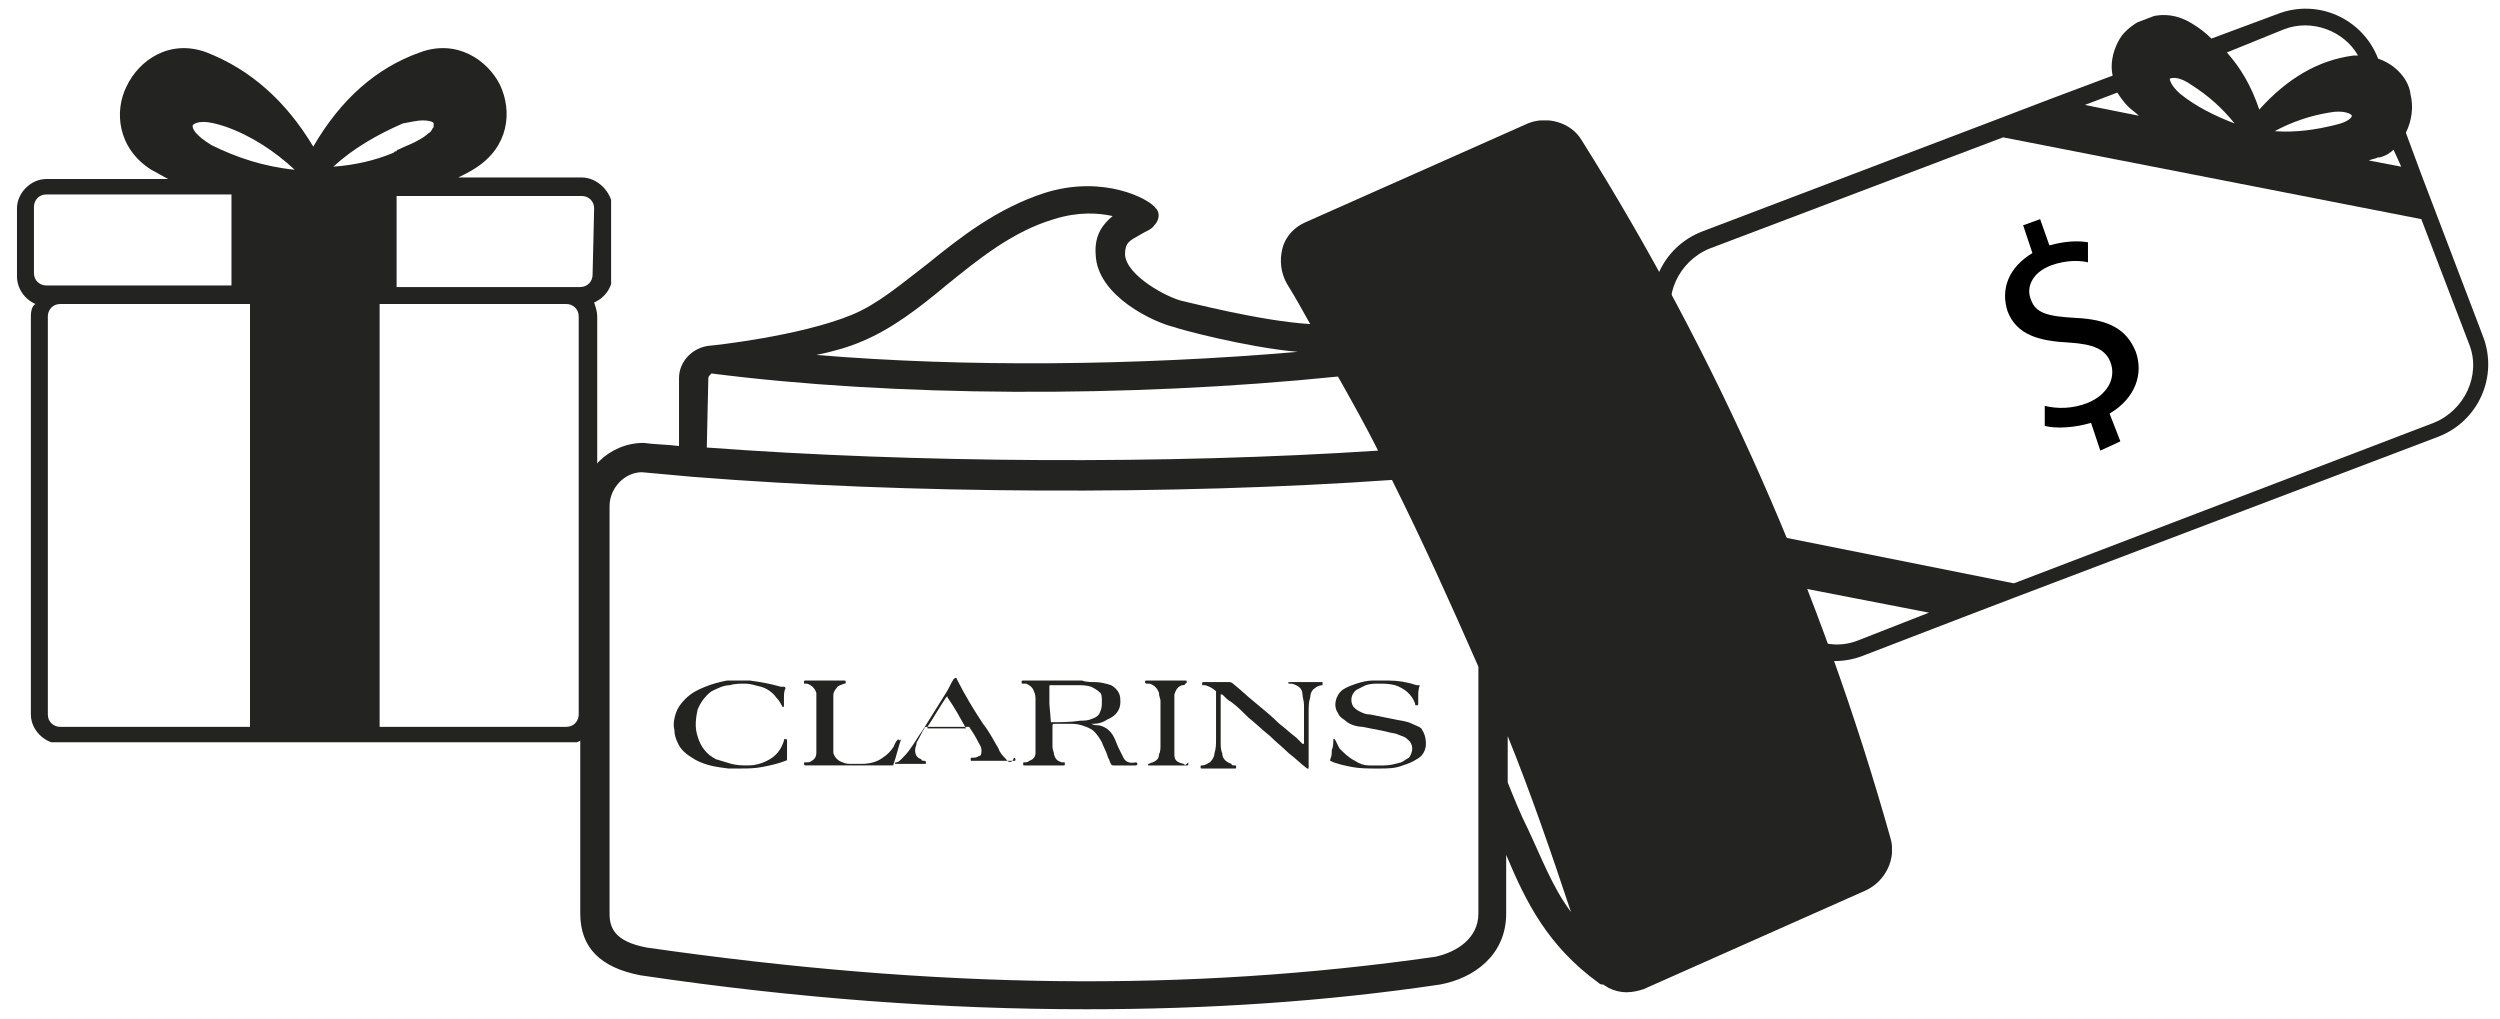
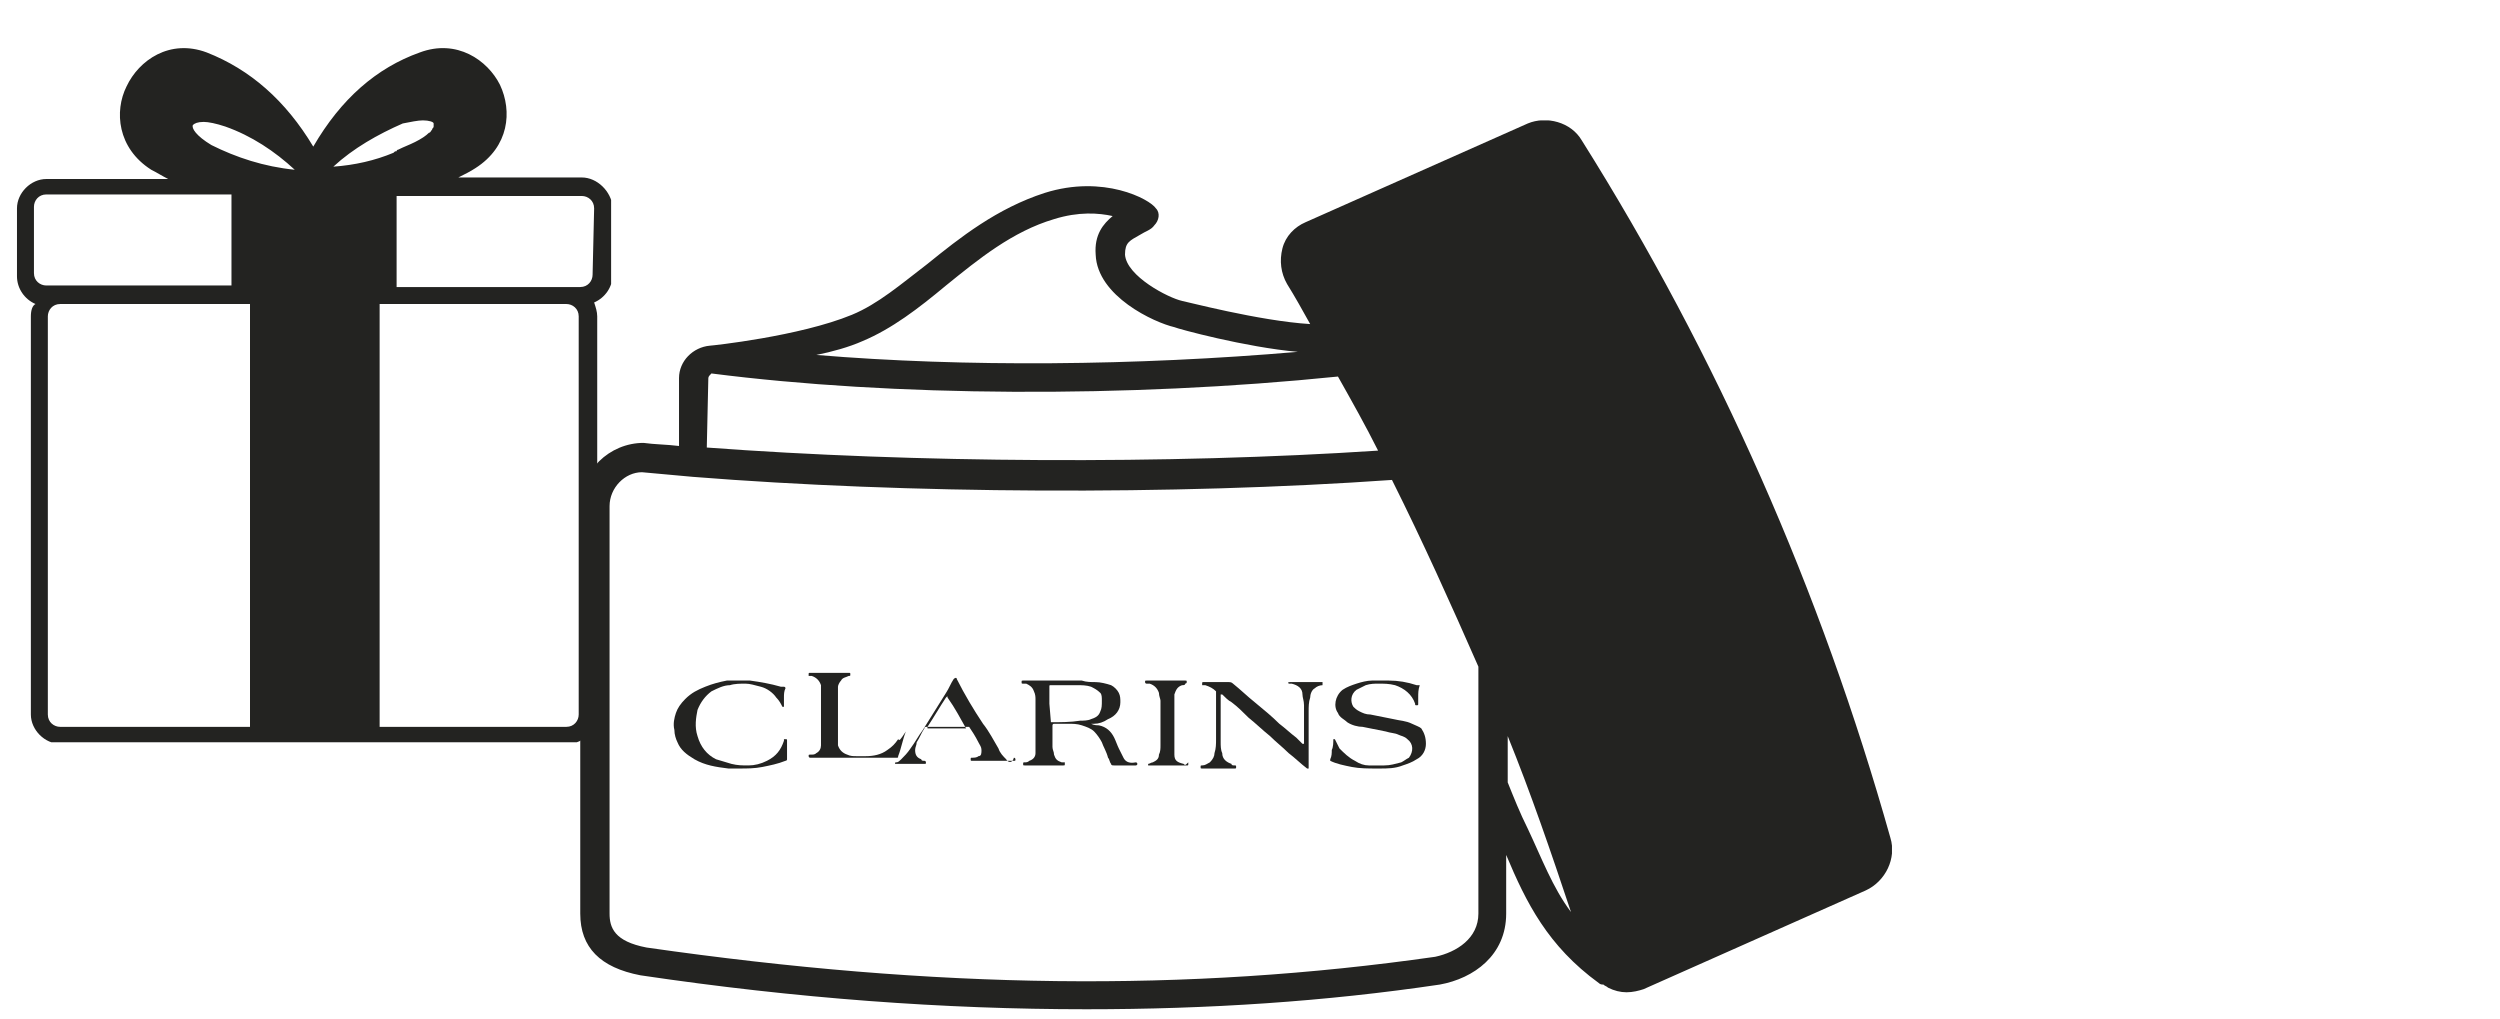
<svg xmlns="http://www.w3.org/2000/svg" xmlns:xlink="http://www.w3.org/1999/xlink" version="1.1" id="Calque_1" x="0px" y="0px" viewBox="0 0 162 66" style="enable-background:new 0 0 162 66;" xml:space="preserve">
  <style type="text/css">
	.st0{clip-path:url(#SVGID_00000085239959929620899910000004492906041803916978_);fill:#232321;}
	.st1{clip-path:url(#SVGID_00000077288895953584197970000009601307282899005581_);fill:#232321;}
	.st2{clip-path:url(#SVGID_00000034057900636662066540000001923311230062621828_);fill:#232321;}
	.st3{clip-path:url(#SVGID_00000101788989660410045580000007158404799301501323_);fill:#232321;}
	.st4{clip-path:url(#SVGID_00000122721034643559914620000005883379954074675618_);fill:#232321;}
	.st5{clip-path:url(#SVGID_00000084513894890294265130000012224356645101063095_);fill:#232321;}
	.st6{clip-path:url(#SVGID_00000047036777533260510410000005939000213820435342_);fill:#232321;}
	.st7{clip-path:url(#SVGID_00000086681779022854367120000005223585683464622256_);fill:#232321;}
	.st8{clip-path:url(#SVGID_00000163784679515549992630000013931572866196988082_);fill:#232321;}
	.st9{display:none;clip-path:url(#SVGID_00000165211134095844108030000016636453766510388621_);fill:#222221;}
	.st10{clip-path:url(#SVGID_00000165211134095844108030000016636453766510388621_);}
	.st11{clip-path:url(#SVGID_00000169517682915548031640000009375051003153983166_);fill:#232321;}
</style>
  <g>
    <g>
      <defs>
        <rect id="SVGID_1_" x="37.6" y="7.8" width="85" height="57.6" />
      </defs>
      <clipPath id="SVGID_00000083770084300557090270000014754559912643209601_">
        <use xlink:href="#SVGID_1_" style="overflow:visible;" />
      </clipPath>
      <path style="clip-path:url(#SVGID_00000083770084300557090270000014754559912643209601_);fill:#232321;" d="M122.5,54.3    c-4.5-16-11.2-31.2-20-45.2c-0.7-1.2-2.3-1.6-3.5-1.1l-14.4,6.4c-0.7,0.3-1.3,0.9-1.5,1.7c-0.2,0.8-0.1,1.6,0.3,2.3    c0.5,0.8,1,1.7,1.5,2.6c-3.3-0.2-8.2-1.5-8.3-1.5c-0.9-0.2-3.6-1.6-3.7-3c0-0.8,0.3-0.9,1-1.3c0.3-0.2,0.7-0.3,0.9-0.6    c0.3-0.3,0.4-0.8,0.1-1.1c-0.4-0.6-3.4-2.2-7.2-1c-3.1,1-5.5,2.9-7.6,4.6c-1.7,1.3-3.2,2.6-4.9,3.3c-3.4,1.4-9.1,2-9.2,2    c0,0,0,0,0,0c-1.1,0.1-2,1-2,2.1v4.4c-0.8-0.1-1.6-0.1-2.3-0.2c-2.2,0-4.1,1.8-4.1,4.1v26.4c0,2.2,1.3,3.5,3.9,4    c10.1,1.5,19.7,2.2,28.9,2.2c7.9,0,15.5-0.5,22.9-1.6c2.2-0.4,4.3-1.9,4.3-4.6v-3.8c1.3,3.1,2.7,5.9,6,8.3    c0.1,0.1,0.2,0.1,0.3,0.1c0.1,0.1,0.2,0.1,0.3,0.2c0.4,0.2,0.8,0.3,1.2,0.3c0.4,0,0.8-0.1,1.1-0.2l14.4-6.4    C122.2,57.1,122.9,55.6,122.5,54.3 M55.9,22.1c1.9-0.8,3.6-2.1,5.4-3.6c2.1-1.7,4.3-3.5,7-4.3c1.6-0.5,2.9-0.4,3.8-0.2    c-0.6,0.5-1.2,1.2-1.1,2.5c0.1,2.7,3.8,4.4,5.1,4.7c0.2,0.1,4.6,1.3,8,1.6c-10.5,0.9-21.6,1-31.2,0.2C53.9,22.8,55,22.5,55.9,22.1     M45.9,24.5c0-0.1,0.1-0.2,0.2-0.3c11.7,1.5,26.9,1.6,40.6,0.2c0.9,1.6,1.8,3.2,2.6,4.8c-13.6,0.9-30.1,0.8-43.5-0.2L45.9,24.5    L45.9,24.5z M93,62c-16.1,2.3-32.3,2.1-51.1-0.6c-2.1-0.4-2.4-1.3-2.4-2.2V32.8c0-1.2,1-2.2,2.1-2.2c1.1,0.1,2.2,0.2,3.3,0.3    c0,0,0,0,0,0c0,0,0,0,0,0c13.8,1.1,31.1,1.2,45.3,0.2c2,4,3.8,8,5.6,12.1v16C95.8,60.8,94.4,61.7,93,62 M97.7,50.7v-3    c1.5,3.7,2.8,7.5,4.1,11.4c-1.2-1.6-1.9-3.5-2.8-5.4C98.5,52.7,98.1,51.7,97.7,50.7" />
    </g>
    <g>
      <defs>
        <rect id="SVGID_00000099644353901969666730000004426517537602390404_" x="37.6" y="7.8" width="85" height="57.6" />
      </defs>
      <clipPath id="SVGID_00000029009566458685641220000011259849921819520184_">
        <use xlink:href="#SVGID_00000099644353901969666730000004426517537602390404_" style="overflow:visible;" />
      </clipPath>
      <path style="clip-path:url(#SVGID_00000029009566458685641220000011259849921819520184_);fill:#232321;" d="M72.8,49.1    c-0.1-0.2-0.2-0.4-0.3-0.6c-0.1-0.2-0.2-0.5-0.3-0.7c-0.2-0.4-0.5-0.7-1-0.8c-0.1,0-0.3,0-0.5-0.1c0,0,0,0,0,0c0,0,0,0,0,0    c0.1,0,0.2,0,0.2,0c0.3,0,0.6-0.1,0.9-0.3c0.5-0.2,0.8-0.6,0.8-1.1c0-0.2,0-0.4-0.1-0.6c-0.1-0.2-0.3-0.4-0.5-0.5    c-0.3-0.1-0.7-0.2-1-0.2c-0.3,0-0.6,0-0.9-0.1c-0.6,0-1.1,0-1.7,0h0v0c-0.7,0-1.4,0-2.1,0c-0.1,0-0.1,0-0.1,0.1    c0,0.1,0,0.1,0.1,0.1c0.1,0,0.1,0,0.2,0c0.2,0.1,0.4,0.2,0.5,0.5c0.1,0.2,0.1,0.4,0.1,0.5c0,1,0,1.9,0,2.9c0,0.2,0,0.4,0,0.6    c0,0.2-0.1,0.4-0.4,0.5c-0.1,0.1-0.2,0.1-0.3,0.1c-0.1,0-0.1,0-0.1,0.1v0c0,0.1,0,0.1,0.1,0.1c0.8,0,1.7,0,2.5,0    c0.1,0,0.1,0,0.1-0.1c0,0,0,0,0-0.1c-0.1,0-0.1,0-0.2,0c-0.3-0.1-0.4-0.2-0.5-0.5c0-0.2-0.1-0.3-0.1-0.5c0-0.5,0-0.9,0-1.4    c0,0,0-0.1,0.1-0.1c0.3,0,0.6,0,0.9,0c0.3,0,0.6,0,0.9,0.1c0.3,0.1,0.6,0.2,0.8,0.4c0.2,0.2,0.4,0.5,0.5,0.7    c0.1,0.3,0.3,0.6,0.4,1c0.1,0.1,0.1,0.3,0.2,0.4c0,0.1,0.1,0.1,0.2,0.1c0.3,0,0.6,0,0.9,0c0.2,0,0.3,0,0.5,0c0,0,0.1,0,0.1-0.1    c0,0,0,0,0,0c0,0,0-0.1-0.1-0.1C73.1,49.5,72.9,49.3,72.8,49.1 M68.1,46.8C68,46.8,68,46.8,68.1,46.8L68,45.6c0-0.4,0-0.7,0-1.1    c0-0.1,0-0.1,0.1-0.1c0.6,0,1.1,0,1.7,0c0.3,0,0.6,0,0.9,0.1c0.2,0.1,0.4,0.2,0.6,0.4c0.1,0.1,0.1,0.3,0.1,0.5    c0,0.3,0,0.5-0.1,0.7c-0.1,0.3-0.3,0.4-0.6,0.5c-0.2,0.1-0.5,0.1-0.7,0.1C69.4,46.8,68.7,46.8,68.1,46.8" />
    </g>
    <g>
      <defs>
        <rect id="SVGID_00000016785254044676813900000011048385229059229863_" x="37.6" y="7.8" width="85" height="57.6" />
      </defs>
      <clipPath id="SVGID_00000096024609918865029260000016530955812894485158_">
        <use xlink:href="#SVGID_00000016785254044676813900000011048385229059229863_" style="overflow:visible;" />
      </clipPath>
      <path style="clip-path:url(#SVGID_00000096024609918865029260000016530955812894485158_);fill:#232321;" d="M91.5,46.9    c-0.4-0.2-0.8-0.2-1.2-0.3c-0.5-0.1-1-0.2-1.5-0.3c-0.3,0-0.5-0.1-0.7-0.2c-0.2-0.1-0.3-0.2-0.4-0.3c-0.2-0.3-0.2-0.8,0.2-1.1    c0.2-0.1,0.4-0.2,0.6-0.3c0.3-0.1,0.6-0.1,0.8-0.1c0.4,0,0.7,0,1.1,0.1c0.6,0.2,1.1,0.6,1.3,1.2c0,0.1,0,0.1,0.1,0.1    c0.1,0,0.1,0,0.1-0.1c0-0.1,0-0.3,0-0.4c0-0.3,0-0.5,0.1-0.8c0,0,0,0,0,0c0,0-0.1,0-0.2,0c-0.6-0.2-1.2-0.3-1.8-0.3    c-0.4,0-0.7,0-1.1,0c-0.3,0-0.7,0.1-1,0.2c-0.3,0.1-0.6,0.2-0.9,0.4c-0.5,0.4-0.6,1.1-0.3,1.5c0.1,0.3,0.4,0.4,0.6,0.6    c0.3,0.2,0.7,0.3,1,0.3c0.5,0.1,1,0.2,1.5,0.3c0.3,0.1,0.6,0.1,0.8,0.2c0.2,0.1,0.4,0.1,0.6,0.3c0.4,0.3,0.4,0.8,0.1,1.2    c-0.2,0.1-0.3,0.2-0.5,0.3c-0.4,0.1-0.7,0.2-1.1,0.2c-0.3,0-0.7,0-1,0c-0.3,0-0.6-0.1-0.9-0.3c-0.4-0.2-0.7-0.5-1-0.8    c-0.1-0.2-0.2-0.4-0.3-0.6c0,0,0,0,0,0c0,0-0.1,0-0.1,0c0,0,0,0,0,0c0,0.2,0,0.5-0.1,0.7c0,0.2,0,0.4-0.1,0.6c0,0,0,0.1,0,0.1    c0.4,0.2,0.9,0.3,1.4,0.4c0.5,0.1,1.1,0.1,1.6,0.1c0.1,0,0.1,0,0.2,0c0.5,0,1,0,1.5-0.2c0.3-0.1,0.6-0.2,0.9-0.4    c0.4-0.2,0.6-0.6,0.6-1c0-0.4-0.1-0.7-0.3-1C92,47.1,91.7,47,91.5,46.9" />
    </g>
    <g>
      <defs>
        <rect id="SVGID_00000137119862556537765130000016404186182034215856_" x="37.6" y="7.8" width="85" height="57.6" />
      </defs>
      <clipPath id="SVGID_00000083809339989488808350000001903022137457285042_">
        <use xlink:href="#SVGID_00000137119862556537765130000016404186182034215856_" style="overflow:visible;" />
      </clipPath>
      <path style="clip-path:url(#SVGID_00000083809339989488808350000001903022137457285042_);fill:#232321;" d="M85.7,44.2h-2.1    c-0.2,0-0.1,0-0.1,0.1c0,0,0,0,0,0c0.1,0,0.2,0,0.2,0c0.4,0.1,0.7,0.3,0.7,0.7c0,0.2,0.1,0.4,0.1,0.7c0,0.8,0,1.6,0,2.4    c0,0,0,0,0,0.1c0,0,0,0-0.1,0c-0.1-0.1-0.3-0.3-0.4-0.4c-0.4-0.3-0.7-0.6-1.1-0.9c-0.5-0.5-1-0.9-1.6-1.4    c-0.5-0.4-0.9-0.8-1.4-1.2c-0.1-0.1-0.2-0.1-0.3-0.1c-0.5,0-1.1,0-1.6,0c-0.1,0-0.1,0-0.1,0.1c0,0,0,0.1,0,0.1c0.1,0,0.1,0,0.2,0    c0.3,0.1,0.5,0.2,0.7,0.4c0,0,0,0.1,0,0.1c0,1,0,2,0,3c0,0.3,0,0.6-0.1,0.9c0,0.2-0.1,0.4-0.3,0.6c-0.2,0.1-0.3,0.2-0.5,0.2    c-0.1,0-0.1,0-0.1,0.1v0c0,0.1,0,0.1,0.1,0.1c0.7,0,1.4,0,2.1,0c0.1,0,0.1,0,0.1-0.1c0-0.1,0-0.1-0.1-0.1c-0.1,0-0.2,0-0.2-0.1    c-0.3-0.1-0.6-0.3-0.6-0.7c-0.1-0.2-0.1-0.5-0.1-0.7c0-0.5,0-0.9,0-1.4c0-0.5,0-1.1,0-1.6c0,0,0,0,0-0.1c0,0,0,0,0.1,0    c0.2,0.2,0.4,0.4,0.6,0.5c0.4,0.3,0.7,0.6,1.1,1c0.5,0.4,0.9,0.8,1.4,1.2c0.4,0.4,0.8,0.7,1.2,1.1c0.4,0.3,0.8,0.7,1.2,1    c0,0,0,0,0.1,0c0,0,0,0,0-0.1c0-0.5,0-1.1,0-1.6c0-0.7,0-1.4,0-2c0-0.3,0-0.6,0.1-0.9c0-0.2,0.1-0.5,0.3-0.6    c0.1-0.1,0.3-0.2,0.5-0.2C85.7,44.4,85.7,44.4,85.7,44.2C85.7,44.2,85.7,44.2,85.7,44.2" />
    </g>
    <g>
      <defs>
        <rect id="SVGID_00000049206161728327938620000017905710495885840558_" x="37.6" y="7.8" width="85" height="57.6" />
      </defs>
      <clipPath id="SVGID_00000062890900134278146400000007671292260884583854_">
        <use xlink:href="#SVGID_00000049206161728327938620000017905710495885840558_" style="overflow:visible;" />
      </clipPath>
      <path style="clip-path:url(#SVGID_00000062890900134278146400000007671292260884583854_);fill:#232321;" d="M50.6,44.5    c-0.7-0.2-1.3-0.3-2-0.4c-0.5,0-1,0-1.5,0c-0.5,0.1-0.9,0.2-1.4,0.4c-0.5,0.2-0.9,0.4-1.3,0.8c-0.3,0.3-0.5,0.6-0.6,0.9    c-0.1,0.3-0.2,0.7-0.1,1.1c0,0.3,0.1,0.6,0.2,0.8c0.2,0.5,0.6,0.8,1.1,1.1c0.7,0.4,1.4,0.5,2.2,0.6c0.2,0,0.4,0,0.7,0    c0.5,0,1,0,1.5-0.1c0.5-0.1,1-0.2,1.5-0.4c0,0,0.1,0,0.1-0.1v-0.6h0V48c0-0.1,0-0.1-0.1-0.1c0,0-0.1,0-0.1,0c0,0,0,0,0,0.1    c-0.2,0.6-0.5,1-1.1,1.3c-0.4,0.2-0.8,0.3-1.2,0.3c-0.4,0-0.7,0-1.1-0.1c-0.3-0.1-0.7-0.2-1-0.3c-0.6-0.3-1-0.8-1.2-1.5    c-0.2-0.6-0.1-1.2,0-1.7c0.2-0.5,0.5-0.9,0.9-1.2c0.4-0.2,0.8-0.4,1.2-0.4c0.3-0.1,0.7-0.1,1-0.1c0.3,0,0.6,0.1,1,0.2    c0.4,0.1,0.8,0.4,1,0.7c0.2,0.2,0.3,0.4,0.4,0.6c0,0,0,0,0,0c0,0,0.1,0,0.1,0c0,0,0-0.1,0-0.1c0-0.2,0-0.4,0-0.5    c0-0.2,0-0.4,0.1-0.6c0,0,0-0.1-0.1-0.1C50.8,44.5,50.7,44.5,50.6,44.5" />
    </g>
    <g>
      <defs>
        <rect id="SVGID_00000141427170374180775780000014152966248822754185_" x="37.6" y="7.8" width="85" height="57.6" />
      </defs>
      <clipPath id="SVGID_00000157300592584809867280000006642751021977937087_">
        <use xlink:href="#SVGID_00000141427170374180775780000014152966248822754185_" style="overflow:visible;" />
      </clipPath>
      <path style="clip-path:url(#SVGID_00000157300592584809867280000006642751021977937087_);fill:#232321;" d="M65.2,49.2    c-0.2-0.2-0.4-0.4-0.5-0.7c-0.3-0.5-0.6-1.1-1-1.6C63.1,46,62.5,45,62,44c0-0.1-0.1-0.1-0.2,0c-0.2,0.3-0.3,0.6-0.5,0.9    c-0.5,0.8-1,1.6-1.5,2.4c-0.3,0.4-0.5,0.8-0.8,1.2c-0.2,0.3-0.4,0.5-0.6,0.7c-0.1,0.1-0.2,0.2-0.3,0.2c-0.1,0-0.1,0-0.1,0.1v0    c0,0,0,0,0,0c0.1,0,0.1,0,0.2,0c0.6,0,1.1,0,1.7,0c0.1,0,0.1,0,0.1-0.1c0,0,0-0.1-0.1-0.1c-0.1,0-0.2,0-0.2-0.1    c-0.3-0.1-0.4-0.3-0.4-0.6c0-0.2,0.1-0.3,0.1-0.5c0.2-0.3,0.3-0.6,0.5-0.9c0,0,0-0.1,0.1-0.1h2.7c0,0,0.1,0,0.1,0    c0.2,0.3,0.4,0.6,0.6,1c0.1,0.2,0.2,0.3,0.2,0.5c0,0.2,0,0.4-0.2,0.4c-0.1,0.1-0.3,0.1-0.4,0.1c-0.1,0-0.1,0-0.1,0.1    c0,0.1,0,0.1,0.1,0.1c0.5,0,0.9,0,1.4,0c0.4,0,0.9,0,1.3,0c0.1,0,0.1,0,0.1-0.1c0,0,0-0.1-0.1-0.1C65.6,49.5,65.3,49.4,65.2,49.2     M62.6,47.2C62.6,47.2,62.6,47.2,62.6,47.2l-1.2,0c-0.4,0-0.8,0-1.2,0c0,0,0,0-0.1,0c0,0,0,0,0-0.1c0.4-0.6,0.8-1.3,1.2-1.9    c0.1-0.1,0.1-0.1,0.1,0C61.9,45.9,62.2,46.5,62.6,47.2C62.6,47.2,62.7,47.2,62.6,47.2C62.7,47.2,62.6,47.2,62.6,47.2" />
    </g>
    <g>
      <defs>
        <rect id="SVGID_00000029763848456987380010000017131180808534672521_" x="37.6" y="7.8" width="85" height="57.6" />
      </defs>
      <clipPath id="SVGID_00000016774279193267152850000000275552644572904576_">
        <use xlink:href="#SVGID_00000029763848456987380010000017131180808534672521_" style="overflow:visible;" />
      </clipPath>
-       <path style="clip-path:url(#SVGID_00000016774279193267152850000000275552644572904576_);fill:#232321;" d="M58.2,47.9    C58.1,47.9,58.1,47.9,58.2,47.9c-0.2,0.2-0.2,0.3-0.3,0.5c-0.2,0.3-0.4,0.5-0.7,0.7c-0.4,0.3-0.9,0.4-1.4,0.4c-0.2,0-0.4,0-0.6,0    c-0.2,0-0.4,0-0.6-0.1c-0.3-0.1-0.5-0.3-0.6-0.6c0-0.2,0-0.4,0-0.6c0-0.8,0-1.7,0-2.5c0-0.2,0-0.5,0-0.7c0-0.1,0.1-0.3,0.2-0.4    c0.1-0.2,0.3-0.2,0.5-0.3c0.1,0,0.1,0,0.1-0.1c0-0.1,0-0.1-0.1-0.1h-2.5c-0.1,0-0.1,0-0.1,0.1c0,0,0,0,0,0.1c0.1,0,0.1,0,0.2,0    c0.3,0.1,0.5,0.3,0.6,0.6c0,0.2,0,0.4,0,0.5c0,0.9,0,1.9,0,2.8c0,0.2,0,0.4,0,0.6c0,0.2-0.1,0.4-0.3,0.5c-0.1,0.1-0.2,0.1-0.4,0.1    c-0.1,0-0.1,0-0.1,0.1c0,0,0,0.1,0.1,0.1c0.2,0,0.4,0,0.6,0h2.2v0c0.9,0,1.9,0,2.8,0c0.1,0,0.1,0,0.1-0.1c0.2-0.5,0.3-1.1,0.5-1.6    C58.3,48,58.3,48,58.2,47.9" />
+       <path style="clip-path:url(#SVGID_00000016774279193267152850000000275552644572904576_);fill:#232321;" d="M58.2,47.9    C58.1,47.9,58.1,47.9,58.2,47.9c-0.2,0.3-0.4,0.5-0.7,0.7c-0.4,0.3-0.9,0.4-1.4,0.4c-0.2,0-0.4,0-0.6,0    c-0.2,0-0.4,0-0.6-0.1c-0.3-0.1-0.5-0.3-0.6-0.6c0-0.2,0-0.4,0-0.6c0-0.8,0-1.7,0-2.5c0-0.2,0-0.5,0-0.7c0-0.1,0.1-0.3,0.2-0.4    c0.1-0.2,0.3-0.2,0.5-0.3c0.1,0,0.1,0,0.1-0.1c0-0.1,0-0.1-0.1-0.1h-2.5c-0.1,0-0.1,0-0.1,0.1c0,0,0,0,0,0.1c0.1,0,0.1,0,0.2,0    c0.3,0.1,0.5,0.3,0.6,0.6c0,0.2,0,0.4,0,0.5c0,0.9,0,1.9,0,2.8c0,0.2,0,0.4,0,0.6c0,0.2-0.1,0.4-0.3,0.5c-0.1,0.1-0.2,0.1-0.4,0.1    c-0.1,0-0.1,0-0.1,0.1c0,0,0,0.1,0.1,0.1c0.2,0,0.4,0,0.6,0h2.2v0c0.9,0,1.9,0,2.8,0c0.1,0,0.1,0,0.1-0.1c0.2-0.5,0.3-1.1,0.5-1.6    C58.3,48,58.3,48,58.2,47.9" />
    </g>
    <g>
      <defs>
        <rect id="SVGID_00000052083562952178260260000008971804154014204581_" x="37.6" y="7.8" width="85" height="57.6" />
      </defs>
      <clipPath id="SVGID_00000071547381771717068280000017337211108299718826_">
        <use xlink:href="#SVGID_00000052083562952178260260000008971804154014204581_" style="overflow:visible;" />
      </clipPath>
      <path style="clip-path:url(#SVGID_00000071547381771717068280000017337211108299718826_);fill:#232321;" d="M76.7,49.5    c-0.4-0.1-0.6-0.2-0.6-0.6c0-0.2,0-0.4,0-0.5c0-0.9,0-1.9,0-2.8c0-0.2,0-0.4,0-0.6c0.1-0.3,0.2-0.5,0.5-0.6c0.1,0,0.2,0,0.2-0.1    c0,0,0.1,0,0.1-0.1v0c0-0.1,0-0.1-0.1-0.1h-2.5c-0.1,0-0.1,0-0.1,0.1c0,0,0,0.1,0.1,0.1c0,0,0.1,0,0.2,0c0.3,0.1,0.5,0.3,0.6,0.6    c0,0.2,0.1,0.4,0.1,0.5c0,1,0,1.9,0,2.9c0,0.2,0,0.4-0.1,0.6c0,0.3-0.2,0.4-0.4,0.5c-0.1,0-0.2,0.1-0.3,0.1v0.1c0.1,0,0.2,0,0.3,0    c0.7,0,1.5,0,2.2,0c0.1,0,0.1,0,0.1-0.1c0,0,0-0.1,0-0.1C76.8,49.6,76.8,49.6,76.7,49.5" />
    </g>
  </g>
  <g>
    <g>
      <defs>
-         <rect id="SVGID_00000183236092744885053570000017532846134497781648_" x="108.7" y="4.1" transform="matrix(0.935 -0.355 0.355 0.935 1.579 49.048)" width="51.2" height="32.2" />
-       </defs>
+         </defs>
      <clipPath id="SVGID_00000086666956851171980800000011685094850700361877_">
        <use xlink:href="#SVGID_00000183236092744885053570000017532846134497781648_" style="overflow:visible;" />
      </clipPath>
      <path style="clip-path:url(#SVGID_00000086666956851171980800000011685094850700361877_);fill:#232321;" d="M154.1,3.8    c-1-2.6-3.9-3.9-6.5-2.9l-4.3,1.6c-0.4-0.4-0.8-0.7-1.3-1c-1.8-1.1-3.6-0.3-4.5,0.8C137,3,136.7,4,136.9,4.9l-4,1.5l-3.4,1.3    L110.3,15c-2.6,1-3.9,3.9-2.9,6.5l5.1,13.5l0.8,2.1l0.9,2.5c1,2.6,3.9,3.9,6.5,2.9l6.5-2.5l3.4-1.3l27.4-10.4    c2.6-1,3.9-3.9,2.9-6.5l-3.2-8.4l-0.8-2.1l-1-2.7c0.4-0.8,0.5-1.7,0.3-2.5C156.1,5.2,155.3,4.2,154.1,3.8 M148,1.9    c1.8-0.7,3.9,0.1,4.8,1.7c-0.1,0-0.2,0-0.3,0c-2.3,0.3-4.3,1.5-6.1,3.5c-0.5-1.5-1.2-2.7-2.1-3.7L148,1.9z M152.4,7.5    c0,0.1-0.2,0.4-1.1,0.6c-1.2,0.3-2.5,0.5-3.9,0.4c1.1-0.6,2.3-1,3.5-1.2C151.9,7.1,152.4,7.4,152.4,7.5 M140.6,5.1    C140.6,5.1,140.6,5.1,140.6,5.1c0.2-0.1,0.7-0.1,1.4,0.4c1.1,0.7,2,1.5,2.8,2.5c-1.3-0.5-2.5-1.1-3.5-1.9    C140.6,5.5,140.6,5.1,140.6,5.1 M137.2,6c0.2,0.3,0.4,0.6,0.7,0.9c0.2,0.2,0.5,0.4,0.7,0.6l-3.5-0.7L137.2,6z M120.4,41.5    c-2,0.8-4.3-0.3-5.1-2.3l-0.6-1.5l10.3,2L120.4,41.5z M160,22.3c0.8,2-0.3,4.3-2.3,5.1l-27.2,10.4l-17-3.4l-5-13.2    c-0.8-2,0.3-4.3,2.3-5.1l19-7.2l27.1,5.3L160,22.3z M155.6,10.8l-2.1-0.4c0.2-0.1,0.4-0.1,0.6-0.2c0,0,0.1,0,0.1,0    c0.4-0.1,0.7-0.3,0.9-0.5L155.6,10.8z" />
    </g>
    <g>
      <defs>
-         <rect id="SVGID_00000056386033954369260530000002590081088814273682_" x="108.7" y="4.1" transform="matrix(0.935 -0.355 0.355 0.935 1.579 49.048)" width="51.2" height="32.2" />
-       </defs>
+         </defs>
      <clipPath id="SVGID_00000001628447804121485980000015340682118627222196_">
        <use xlink:href="#SVGID_00000056386033954369260530000002590081088814273682_" style="overflow:visible;" />
      </clipPath>
      <path style="display:none;clip-path:url(#SVGID_00000001628447804121485980000015340682118627222196_);fill:#222221;" d="    M130.4,21.1c-0.8-2.2-0.1-4.1,2-4.9c1.6-0.6,2.8-0.3,3.9,0.4l-0.7,1.1c-0.9-0.5-1.7-0.8-2.8-0.4c-1.4,0.5-1.8,1.8-1.2,3.3l0.6,1.7    l4.3-1.6l0.4,1.1l-4.3,1.6l1.3,3.4l5.4-2.1l0.4,1.1l-7.9,3l-0.3-0.7l1.2-0.8l-1.3-3.5l-1.3,0.5l-0.4-1.1l1.3-0.5L130.4,21.1z" />
      <g style="clip-path:url(#SVGID_00000001628447804121485980000015340682118627222196_);">
        <path d="M136.1,29.2l-0.6-1.8c-1,0.3-2.2,0.4-3,0.2l0-1.3c0.8,0.2,1.8,0.2,2.8-0.2c1.2-0.5,1.8-1.5,1.5-2.5     c-0.3-1-1.2-1.3-2.7-1.4c-2-0.1-3.4-0.5-4-2c-0.5-1.5,0.1-2.9,1.6-3.8l-0.6-1.8l1.1-0.4l0.6,1.7c1.1-0.3,1.9-0.3,2.5-0.2l0,1.3     c-0.4-0.1-1.3-0.2-2.4,0.2c-1.3,0.5-1.6,1.5-1.3,2.2c0.3,0.9,1.1,1.1,2.9,1.2c2.1,0.1,3.3,0.7,3.9,2.2c0.5,1.4,0,3-1.7,4l0.7,1.8     L136.1,29.2z" />
      </g>
    </g>
  </g>
  <g>
    <g>
      <defs>
        <rect id="SVGID_00000027603806217179847920000017661398228401321105_" x="1.1" y="3.1" width="38.5" height="45" />
      </defs>
      <clipPath id="SVGID_00000010268552534534765660000008957790468470056344_">
        <use xlink:href="#SVGID_00000027603806217179847920000017661398228401321105_" style="overflow:visible;" />
      </clipPath>
      <path style="clip-path:url(#SVGID_00000010268552534534765660000008957790468470056344_);fill:#232321;" d="M37.7,11.5h-8    c0.4-0.2,0.8-0.4,1.1-0.6c2.2-1.4,2.4-3.7,1.6-5.4c-0.8-1.6-2.8-3-5.2-2.1c-2.8,1-5.1,3-6.9,6.1c-1.8-3-4.1-5-6.9-6.1    C11,2.5,9,3.9,8.2,5.6c-0.8,1.6-0.6,4,1.6,5.4c0.4,0.2,0.7,0.4,1.1,0.6H3c-1,0-1.9,0.9-1.9,1.9v4.4c0,0.8,0.5,1.5,1.2,1.8    C2.1,19.8,2,20.1,2,20.5v25.8c0,1,0.9,1.9,1.9,1.9h12.3h8.4h12.2c1,0,1.9-0.9,1.9-1.9V20.5c0-0.3-0.1-0.6-0.2-0.9    c0.7-0.3,1.2-1,1.2-1.8v-4.4C39.6,12.4,38.7,11.5,37.7,11.5 M27.4,7.8c0.4,0,0.7,0.1,0.7,0.2c0,0,0,0.1,0,0.2    c0,0.1-0.1,0.1-0.1,0.2c-0.1,0.1-0.1,0.2-0.2,0.2c-0.2,0.2-0.5,0.4-0.9,0.6c-0.4,0.2-0.7,0.3-1.1,0.5c0,0-0.1,0-0.1,0.1    c-0.1,0-0.1,0-0.2,0.1c-1.2,0.5-2.5,0.8-3.9,0.9c1.3-1.2,2.9-2.1,4.5-2.8C26.6,7.9,27.1,7.8,27.4,7.8 M12.5,8.1    c0.1-0.1,0.3-0.2,0.7-0.2c0.3,0,0.8,0.1,1.4,0.3c1.7,0.6,3.2,1.6,4.5,2.8c-2-0.2-3.8-0.8-5.4-1.6C12.7,8.8,12.4,8.3,12.5,8.1     M2.2,13.4c0-0.4,0.3-0.8,0.8-0.8h12v5.9H3.9H3c-0.4,0-0.8-0.3-0.8-0.8L2.2,13.4L2.2,13.4z M3.9,47.1c-0.4,0-0.8-0.3-0.8-0.8V20.5    c0-0.4,0.3-0.8,0.8-0.8h11.1h1.2v27.4C16.2,47.1,3.9,47.1,3.9,47.1z M37.5,46.3c0,0.4-0.3,0.8-0.8,0.8H24.6V19.7h1.1h11    c0.4,0,0.8,0.3,0.8,0.8C37.5,20.5,37.5,46.3,37.5,46.3z M38.4,17.8c0,0.4-0.3,0.8-0.8,0.8h-0.9h-11v-5.9h12c0.4,0,0.8,0.3,0.8,0.8    L38.4,17.8L38.4,17.8z" />
    </g>
  </g>
</svg>